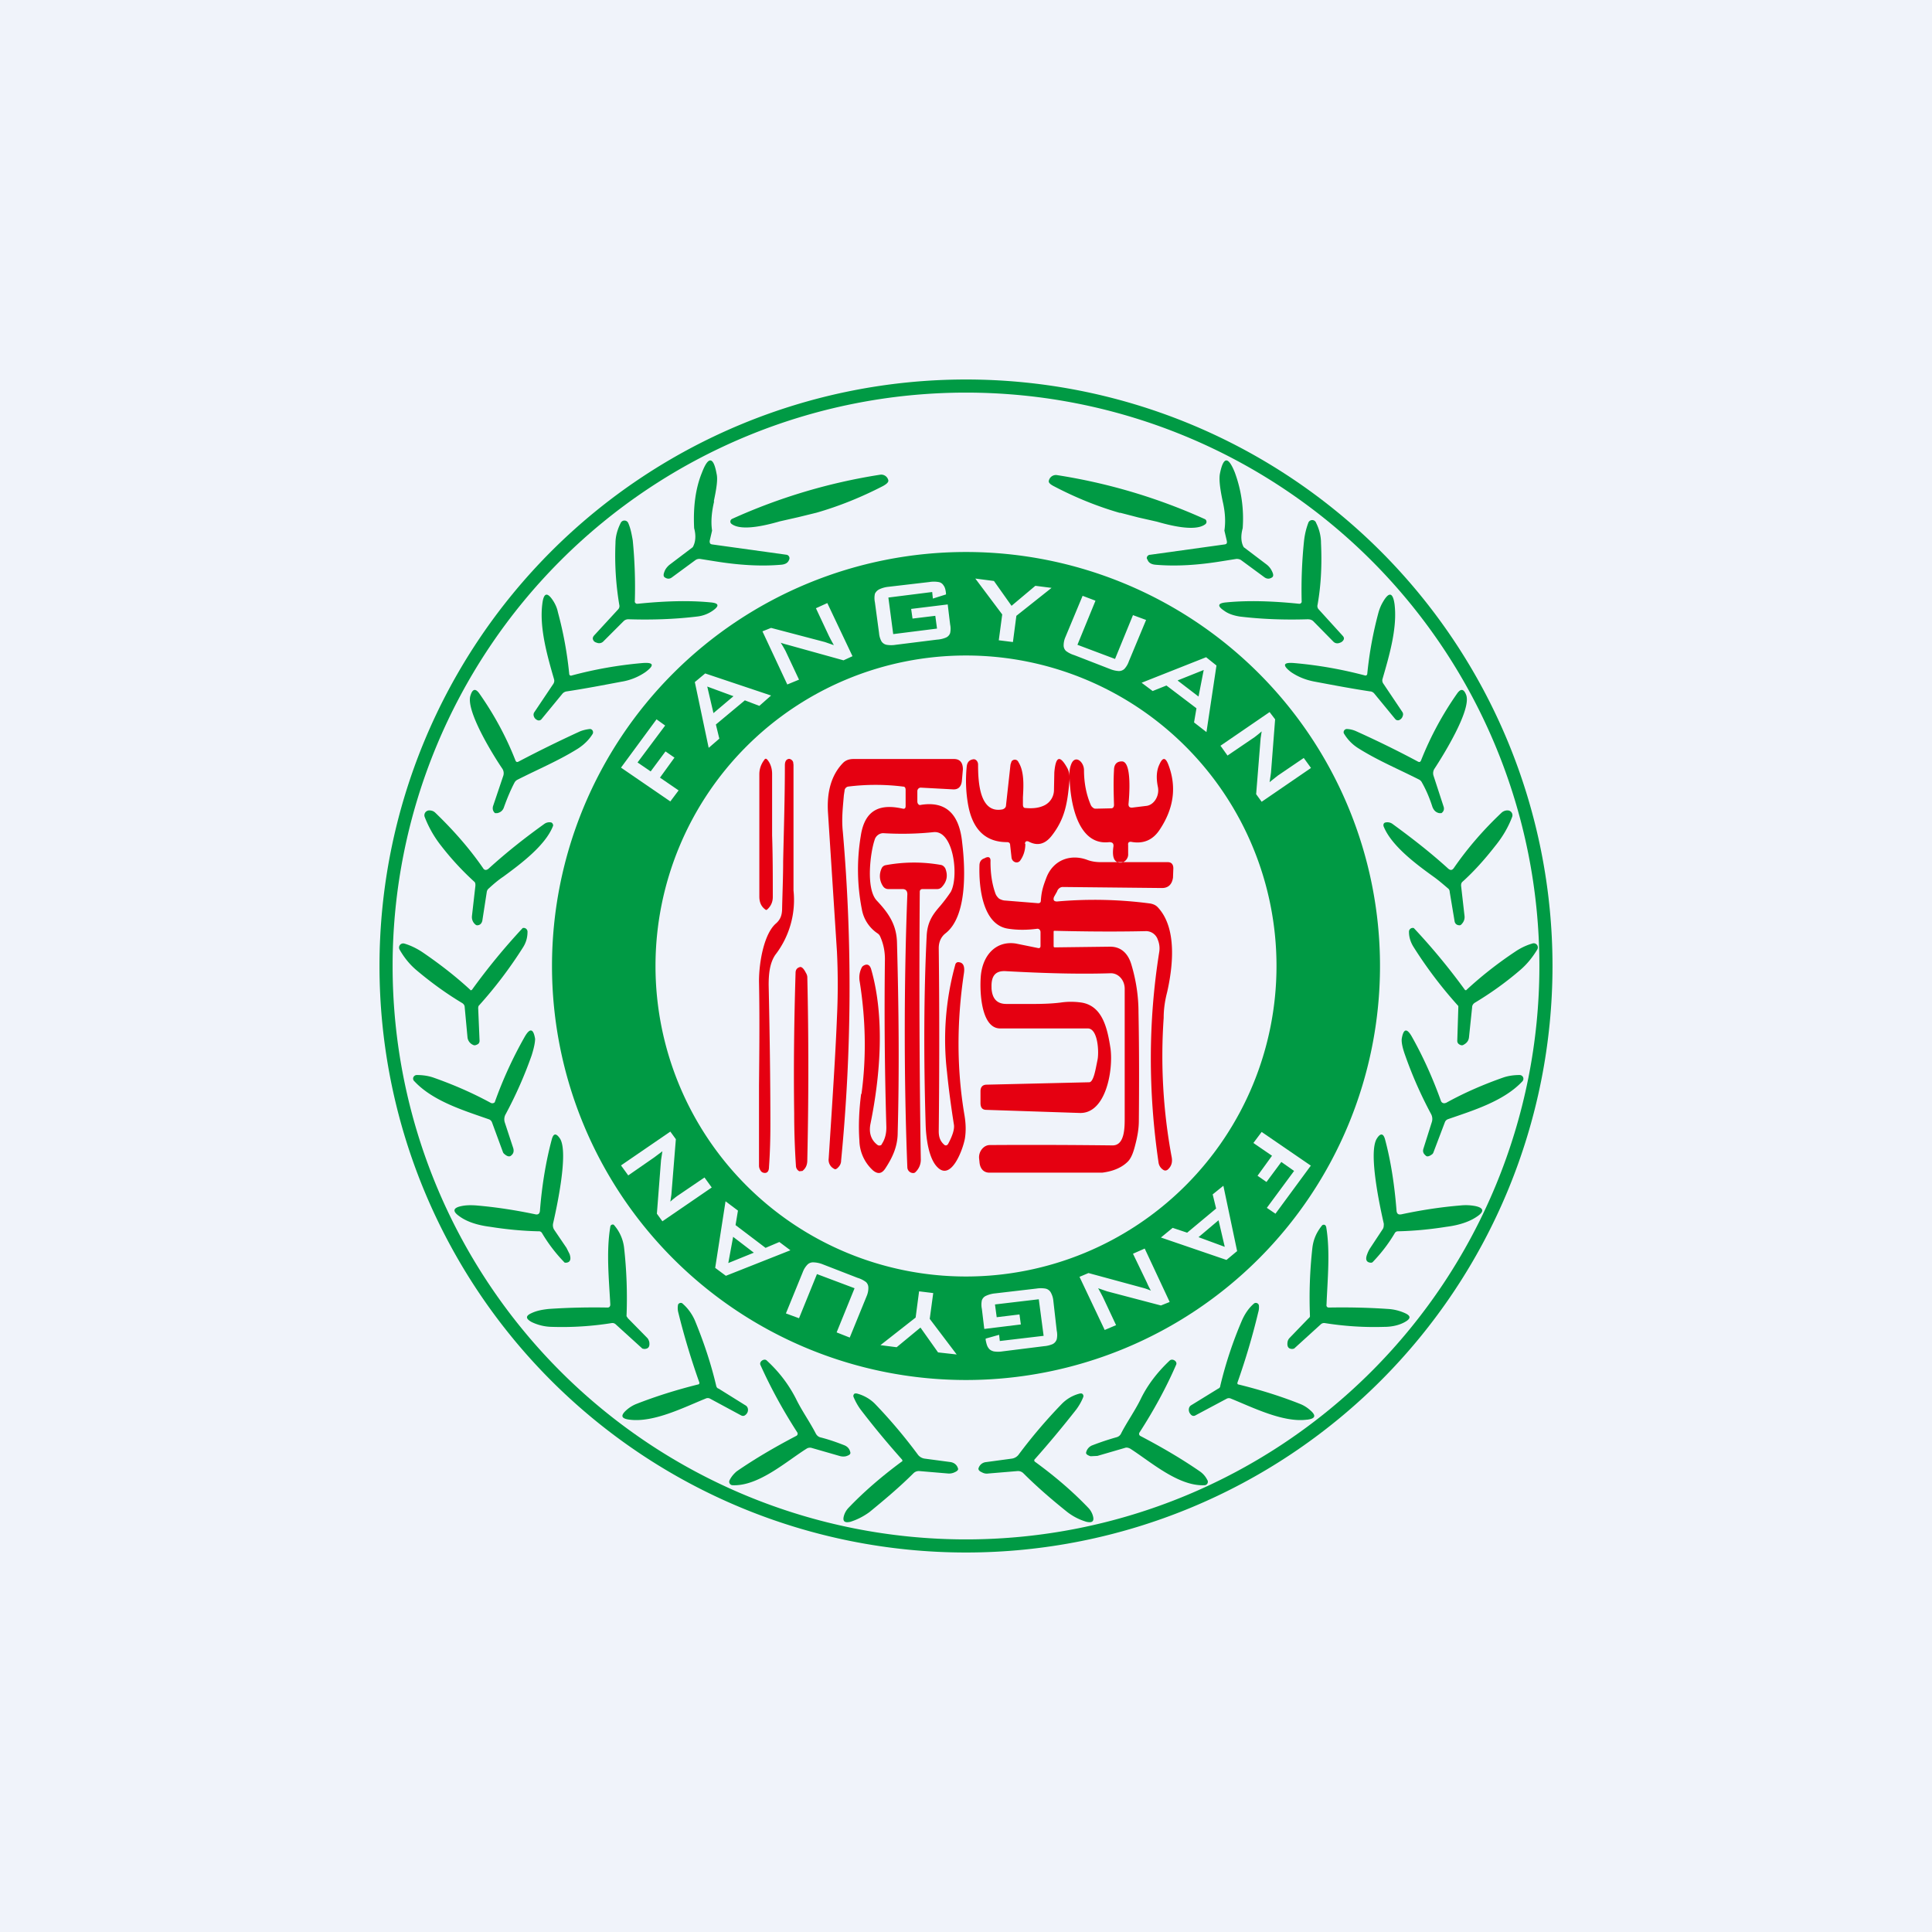
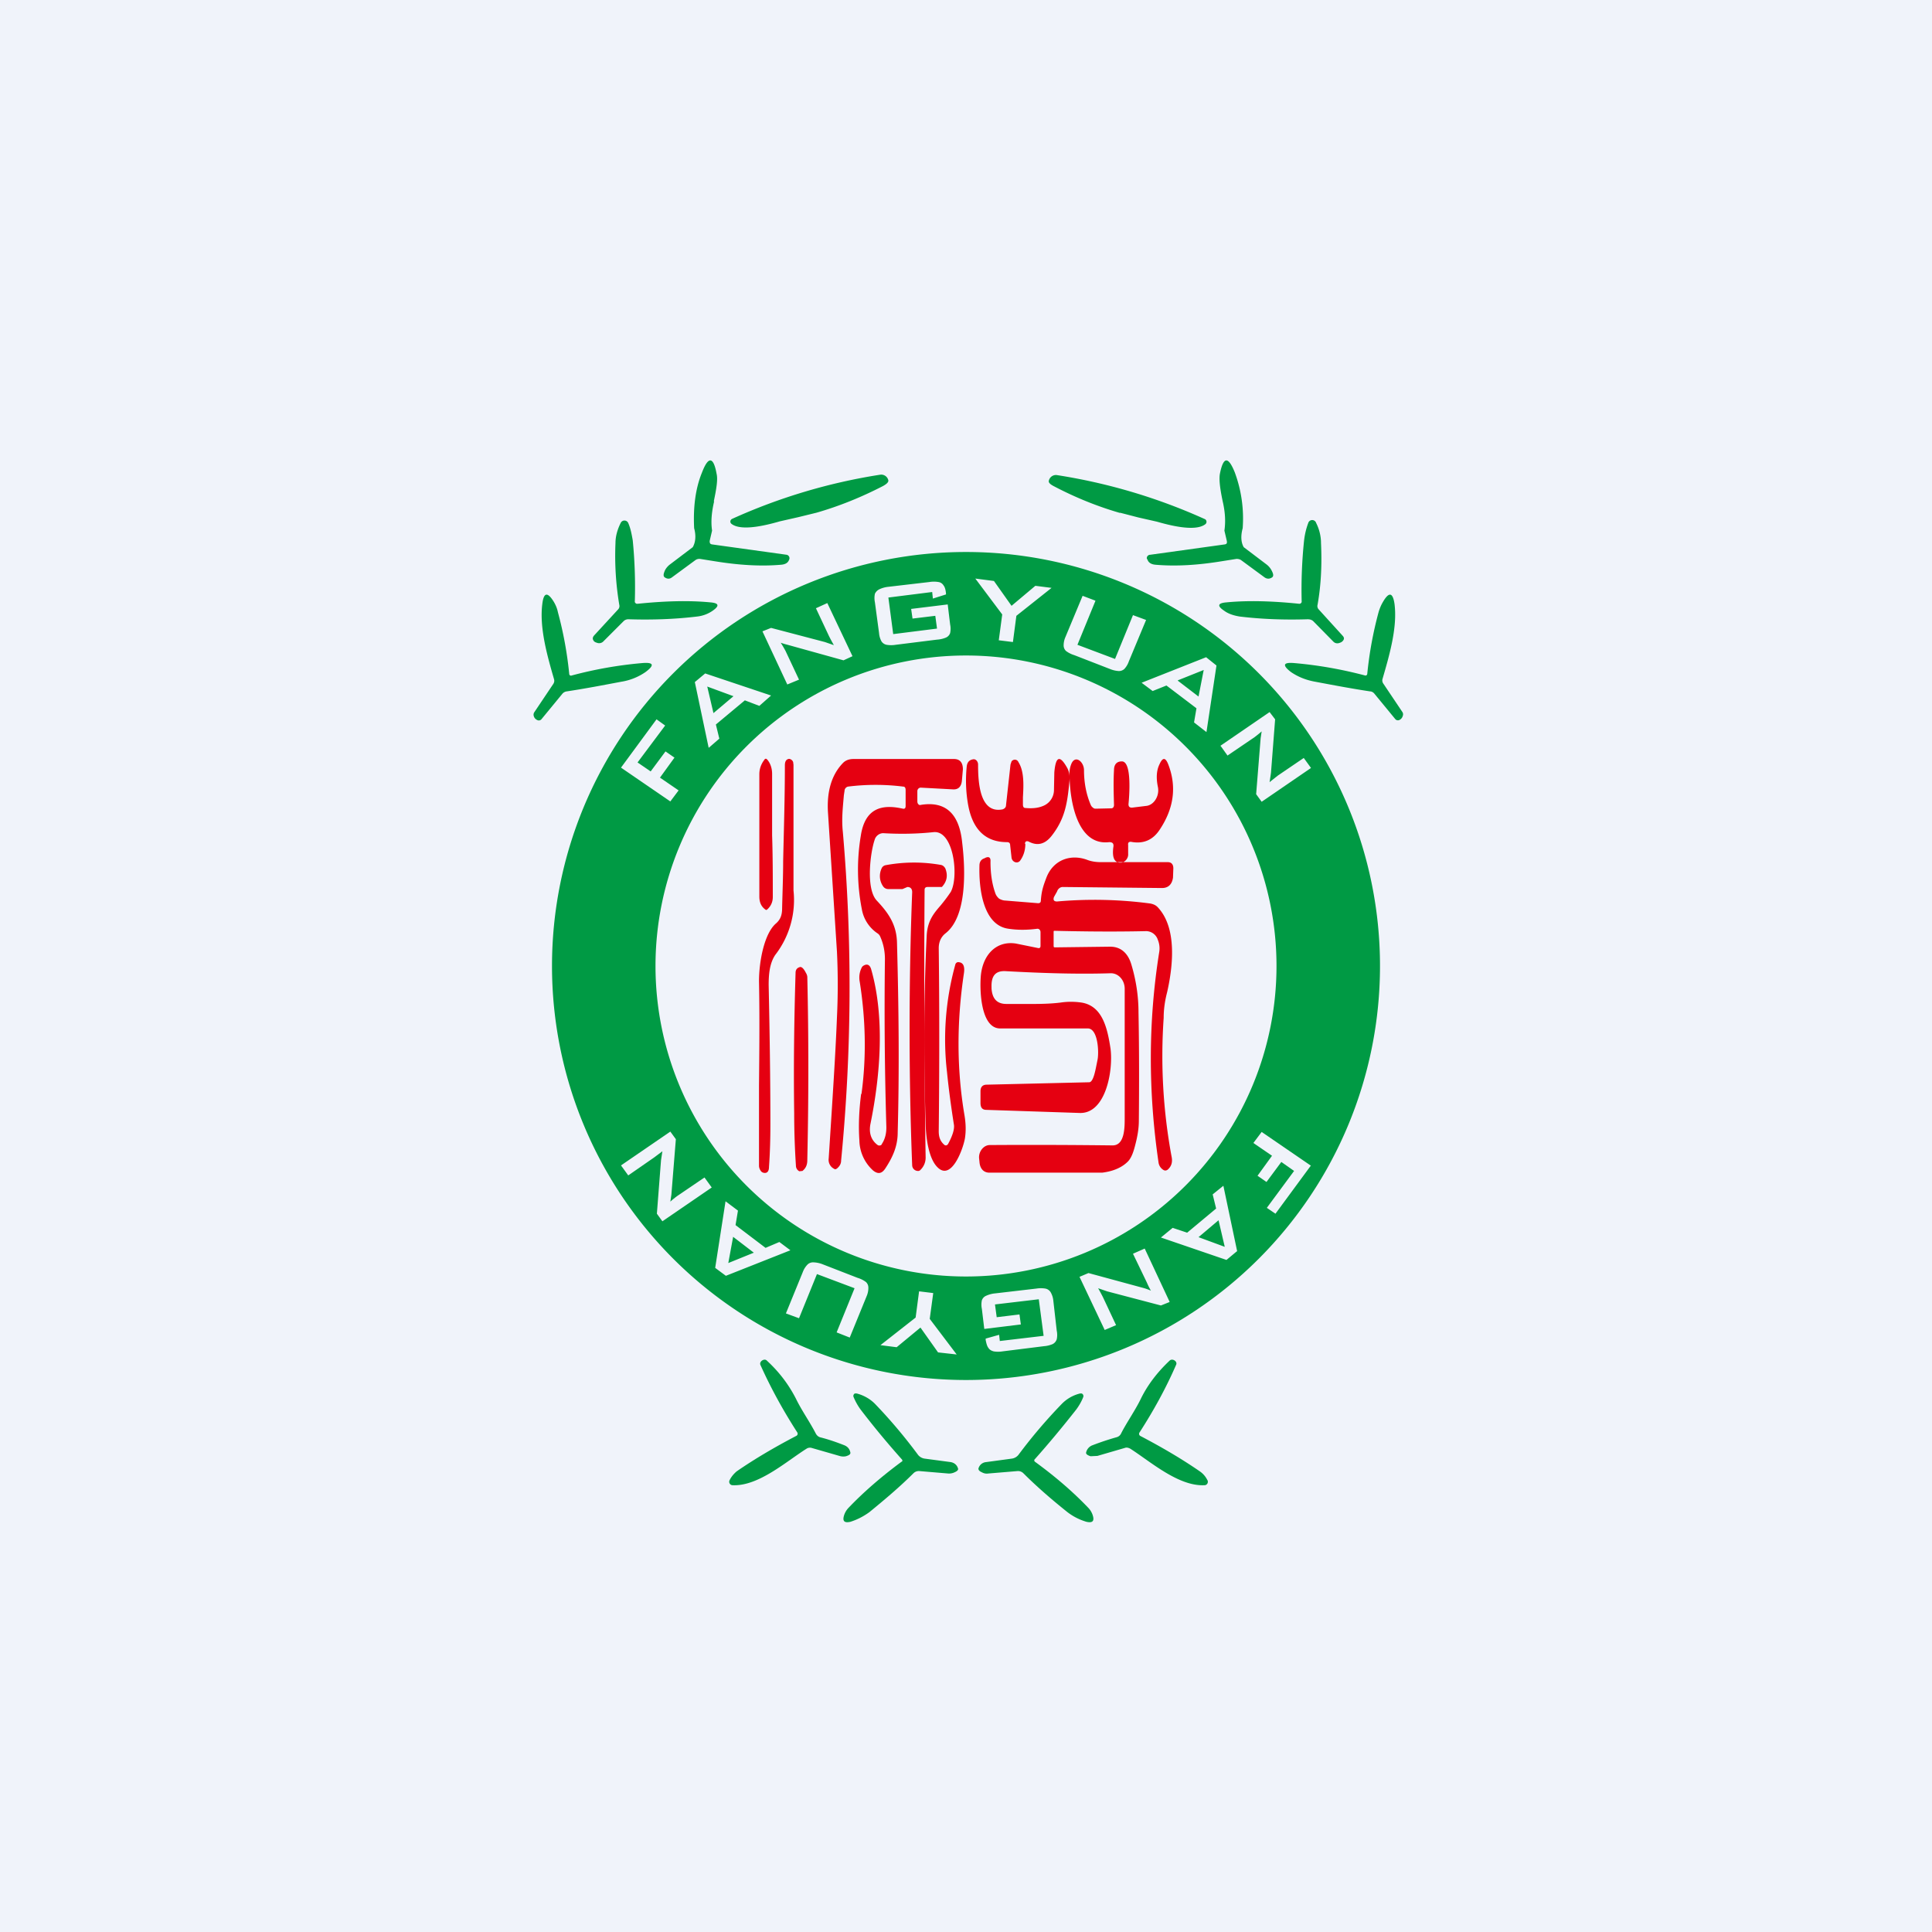
<svg xmlns="http://www.w3.org/2000/svg" width="56" height="56" viewBox="0 0 56 56">
  <path fill="#F0F3FA" d="M0 0h56v56H0z" />
-   <path fill-rule="evenodd" d="M28 45a17 17 0 1 0 0-34 17 17 0 0 0 0 34Zm0-.38a16.62 16.62 0 1 0 0-33.24 16.62 16.62 0 0 0 0 33.24Z" fill="#009A44" />
  <path d="M20.7 14.53c-.07.3-.1.58-.06.85l-.07.3c0 .06.01.09.07.1l2.16.3a.1.1 0 0 1 .07.05.1.1 0 0 1 0 .1c-.03.08-.1.13-.24.14-.59.05-1.22.01-1.9-.1l-.44-.07a.2.2 0 0 0-.14.04l-.68.5c-.07.05-.14.04-.21-.01-.04-.04-.03-.1.02-.21a.52.52 0 0 1 .14-.16l.66-.5c.08-.14.1-.33.04-.55-.03-.62.04-1.16.23-1.62.18-.47.33-.46.42.04.04.16 0 .42-.08.8ZM35.44 14.53c.07.3.09.58.05.85l.07.3c.01.06 0 .09-.06.1l-2.16.3a.1.1 0 0 0-.1.1.1.1 0 0 0 .02.04c.03.09.11.14.24.15.6.05 1.22.01 1.9-.1l.44-.07c.05 0 .1.01.14.04l.68.5c.08.05.15.04.22-.01.04-.04.03-.1-.03-.21a.52.52 0 0 0-.14-.16l-.66-.5c-.08-.14-.09-.33-.03-.55a3.85 3.85 0 0 0-.23-1.62c-.19-.47-.33-.46-.43.04-.03.16 0 .42.08.8Z" fill="#009A44" />
  <path d="m23.67 14.86-.53.13-.53.12c-.35.1-1.1.3-1.4.08-.06-.04-.05-.12.01-.15a16.57 16.57 0 0 1 4.29-1.28.21.21 0 0 1 .24.17c0 .05-.05.1-.16.16-.62.32-1.26.58-1.92.77ZM32.46 14.86 33 15l.53.12c.35.1 1.1.3 1.4.08.06-.04.05-.12 0-.15a16.58 16.58 0 0 0-4.3-1.28.21.21 0 0 0-.23.17c-.01.05.04.1.16.16.61.32 1.25.58 1.91.77ZM18.08 18l-.6.6a.17.17 0 0 1-.18.03.2.2 0 0 1-.08-.04c-.05-.06-.05-.11 0-.17l.7-.76a.14.14 0 0 0 .03-.13 8.6 8.6 0 0 1-.11-1.79c0-.2.06-.4.15-.58a.12.12 0 0 1 .22 0c.07.16.1.33.13.5a13.76 13.76 0 0 1 .06 1.79.09.09 0 0 0 .05.05h.04c.78-.08 1.48-.1 2.1-.04.25.02.27.1.07.24a.97.97 0 0 1-.45.17c-.66.08-1.32.1-1.98.08a.2.2 0 0 0-.15.05ZM38.06 18l.59.6c.05.05.12.06.19.03a.2.2 0 0 0 .07-.04c.06-.06.06-.11 0-.17l-.69-.76a.14.14 0 0 1-.03-.13c.1-.56.13-1.15.1-1.79 0-.2-.05-.4-.14-.58a.12.12 0 0 0-.23 0c-.06.16-.1.33-.12.5a13.74 13.74 0 0 0-.07 1.79.08.08 0 0 1-.05.05h-.03c-.78-.08-1.48-.1-2.1-.04-.25.02-.28.1-.07.24.12.09.27.14.45.17.66.08 1.32.1 1.97.08.06 0 .11.01.16.05Z" fill="#009A44" />
  <path d="M16.5 19.53a.05.05 0 0 0 .07.05c.67-.18 1.35-.3 2.04-.36.34-.03.37.06.1.26a1.7 1.7 0 0 1-.7.28c-.53.1-1.05.2-1.58.28a.2.2 0 0 0-.13.07l-.6.73a.1.1 0 0 1-.13.03.18.18 0 0 1-.1-.12.13.13 0 0 1 .02-.11l.55-.82a.16.16 0 0 0 .02-.13c-.2-.69-.43-1.5-.34-2.19.04-.33.15-.35.33-.06.06.1.1.2.12.3.16.59.27 1.19.33 1.8ZM39.63 19.53a.05.05 0 0 1-.06.05c-.68-.18-1.36-.3-2.05-.36-.33-.03-.36.06-.1.26.19.13.42.23.7.28.53.1 1.06.2 1.59.28.05 0 .1.03.13.07l.6.73a.1.1 0 0 0 .12.03.18.18 0 0 0 .1-.12.12.12 0 0 0-.01-.11l-.55-.82a.16.16 0 0 1-.03-.13c.2-.69.44-1.5.35-2.19-.05-.33-.16-.35-.33-.06-.06.1-.1.2-.13.3-.16.59-.27 1.19-.33 1.8Z" fill="#009A44" />
-   <path d="M15 22.6a.2.2 0 0 0-.09.09c-.11.21-.21.45-.3.7-.03.1-.1.16-.2.18h-.06c-.06-.05-.08-.12-.06-.2l.3-.89a.24.24 0 0 0-.03-.2c-.26-.38-1.08-1.7-.92-2.13.06-.19.15-.2.26-.04.42.6.77 1.24 1.04 1.93.02.05.05.06.1.03.57-.3 1.16-.59 1.77-.87.1-.04.2-.06.29-.07.07 0 .11.08.08.14-.11.18-.26.32-.43.43-.56.35-1.16.6-1.75.9ZM41.14 22.6a.2.2 0 0 1 .08.09c.12.21.22.45.3.7.04.1.1.16.2.18h.06c.07-.05.09-.12.06-.2l-.29-.89a.24.24 0 0 1 .03-.2c.25-.38 1.07-1.7.92-2.13-.07-.19-.16-.2-.27-.04a9.4 9.4 0 0 0-1.04 1.93c-.02.05-.05.06-.1.03-.56-.3-1.15-.59-1.77-.87a.74.74 0 0 0-.28-.07c-.07 0-.12.08-.08.14.11.18.25.32.43.43.56.35 1.16.6 1.75.9ZM14.59 25.41c-.15.1-.29.22-.42.34a.16.16 0 0 0-.06.1l-.13.84c-.02.08-.07.13-.15.13-.03 0-.05-.02-.08-.05a.28.28 0 0 1-.07-.22l.1-.88c0-.05 0-.09-.04-.12a8.18 8.18 0 0 1-.95-1.03 3.21 3.21 0 0 1-.48-.84.14.14 0 0 1 .06-.17.14.14 0 0 1 .07-.02c.07 0 .13.02.18.07.54.52 1 1.05 1.38 1.6.04.07.1.07.16.02.55-.5 1.09-.92 1.62-1.3a.25.25 0 0 1 .2-.04.08.08 0 0 1 .04.04.07.07 0 0 1 .01.06c-.22.57-.95 1.11-1.44 1.47ZM41.55 25.41c.14.1.28.22.42.34.03.02.05.06.05.1l.14.84c.01.08.06.13.15.13.02 0 .05-.02.07-.05a.28.28 0 0 0 .07-.22l-.1-.88c0-.05.01-.09.05-.12.31-.28.62-.62.94-1.03.22-.27.38-.55.49-.84a.14.14 0 0 0-.13-.19.25.25 0 0 0-.18.07c-.55.52-1 1.05-1.38 1.6-.05.07-.1.07-.16.02-.55-.5-1.1-.92-1.62-1.3a.25.25 0 0 0-.2-.04.07.07 0 0 0-.06.07v.03c.22.57.95 1.11 1.45 1.47ZM13.63 28.7h.02a.03.03 0 0 0 .03-.01 18.62 18.62 0 0 1 1.47-1.79.11.11 0 0 1 .14.11c0 .16-.04.31-.13.45a12.5 12.5 0 0 1-1.29 1.7l-.01.05.04.95a.12.12 0 0 1-.04.1c-.05.03-.1.05-.14.03a.27.27 0 0 1-.17-.23l-.08-.86c0-.06-.03-.1-.08-.13-.45-.27-.88-.58-1.32-.95-.2-.17-.36-.37-.49-.6a.12.12 0 0 1 .14-.17c.17.05.34.13.51.24.53.36 1 .73 1.4 1.1ZM42.5 28.7h-.03l-.01-.01a18.6 18.6 0 0 0-1.48-1.79.11.11 0 0 0-.14.11c0 .16.05.31.14.45a12.5 12.5 0 0 0 1.29 1.7v.05l-.03.95a.12.12 0 0 0 .04.1c.04.03.09.05.13.03.1-.05.16-.12.17-.23l.09-.86c0-.06.03-.1.07-.13.45-.27.89-.58 1.32-.95.2-.17.36-.37.5-.6a.12.12 0 0 0-.15-.17c-.17.05-.34.13-.5.24-.54.36-1 .73-1.4 1.1ZM14.23 31.97a.1.1 0 0 0 .11-.02 11.97 11.97 0 0 1 .87-1.9c.15-.26.25-.24.3.06 0 .1-.03.26-.1.48-.2.57-.45 1.14-.75 1.7a.3.3 0 0 0-.03.24l.25.76c.02.09 0 .15-.06.2-.05.05-.12.03-.2-.04a.13.13 0 0 1-.04-.05l-.32-.87a.15.15 0 0 0-.1-.09c-.71-.25-1.61-.52-2.15-1.1a.1.1 0 0 1-.03-.11.11.11 0 0 1 .1-.07c.16 0 .32.02.47.07.57.2 1.13.44 1.68.74ZM41.9 31.97a.1.1 0 0 1-.13-.05c-.24-.67-.52-1.29-.84-1.86-.15-.27-.25-.25-.3.05-.01.1.02.26.1.48.2.57.45 1.14.75 1.7a.3.3 0 0 1 .02.24l-.24.76c-.03.09 0 .15.06.2.04.05.11.03.2-.04a.13.13 0 0 0 .03-.05l.33-.87a.15.15 0 0 1 .09-.09c.72-.25 1.62-.52 2.16-1.1a.11.11 0 0 0 .02-.11.11.11 0 0 0-.1-.07c-.16 0-.32.02-.47.07-.57.2-1.13.44-1.67.74ZM15.53 35.2c.07.01.11-.02.12-.1.06-.77.18-1.46.34-2.06.05-.2.13-.2.24-.04.26.4-.1 2.03-.2 2.47-.01.06 0 .12.03.17l.36.53.09.18c.05.15.02.24-.1.25-.03 0-.05 0-.06-.02a4.5 4.5 0 0 1-.64-.84.1.1 0 0 0-.1-.05c-.43-.01-.9-.05-1.4-.13-.4-.05-.7-.16-.9-.31-.2-.14-.18-.24.06-.29.14-.03.28-.03.43-.02.59.05 1.16.14 1.73.26ZM40.6 35.2c-.07.01-.11-.02-.12-.1-.06-.77-.17-1.46-.33-2.06-.05-.2-.14-.2-.24-.04-.26.4.1 2.03.2 2.47 0 .06 0 .12-.04.17l-.35.53a.82.82 0 0 0-.09.18c-.06.15-.03.24.1.25.02 0 .04 0 .06-.02.22-.23.44-.5.64-.84a.1.1 0 0 1 .09-.05c.43-.01.9-.05 1.4-.13.4-.05.7-.16.91-.31.2-.14.17-.24-.06-.29a1.45 1.45 0 0 0-.43-.02c-.6.05-1.17.14-1.73.26ZM17.69 37.81c-.04-.74-.12-1.54 0-2.25a.07.07 0 0 1 .1-.06 1.21 1.21 0 0 1 .3.67 13.1 13.1 0 0 1 .07 1.98l.04.06.56.57c.03.03.05.08.06.12.02.14-.03.2-.15.2l-.05-.01-.77-.7a.14.14 0 0 0-.12-.04 9.1 9.1 0 0 1-1.72.11 1.4 1.4 0 0 1-.6-.14c-.18-.1-.18-.18 0-.26.15-.07.31-.1.5-.12.59-.04 1.16-.05 1.7-.04.05 0 .08-.03.08-.09ZM38.45 37.81c.03-.74.11-1.54-.01-2.25l-.02-.04a.07.07 0 0 0-.1 0c-.16.2-.25.4-.28.65a13.09 13.09 0 0 0-.07 1.98c0 .02-.02.05-.04.06l-.55.57a.22.22 0 0 0-.06.12c-.02.14.03.2.14.2l.05-.01.77-.7a.14.14 0 0 1 .12-.04 9.1 9.1 0 0 0 1.72.11c.23 0 .44-.05.6-.14.18-.1.18-.18 0-.26a1.4 1.4 0 0 0-.5-.12c-.59-.04-1.15-.05-1.7-.04-.05 0-.08-.03-.07-.09ZM18.25 41.15c-.25-.03-.27-.12-.09-.28a.98.98 0 0 1 .27-.17c.56-.22 1.16-.41 1.8-.57.03 0 .05-.03.04-.06a21.3 21.3 0 0 1-.61-2.03.5.5 0 0 1-.01-.2c0-.07.1-.1.14-.05.15.13.27.3.35.48.26.63.47 1.26.62 1.9.01.04.03.07.07.08l.77.48c.1.05.1.18.04.25-.05.06-.1.08-.17.04l-.89-.48a.14.14 0 0 0-.13 0c-.62.25-1.5.7-2.2.61ZM37.89 41.15c.24-.03.27-.12.08-.28a.97.97 0 0 0-.27-.17c-.55-.22-1.15-.41-1.8-.57-.03 0-.04-.03-.03-.06.24-.68.44-1.36.6-2.03a.5.5 0 0 0 .02-.2c-.01-.07-.1-.1-.15-.05-.15.13-.26.3-.34.48a11.7 11.7 0 0 0-.63 1.9c0 .04-.03.07-.06.08l-.78.48c-.09.05-.09.18-.03.25.04.06.1.08.16.04l.9-.48a.14.14 0 0 1 .12 0c.62.25 1.51.7 2.2.61Z" fill="#009A44" />
  <path d="M21.24 43.05a.1.1 0 0 1-.09-.15c.05-.1.12-.18.2-.25.52-.36 1.1-.7 1.73-1.03a.07.07 0 0 0 .03-.1c-.4-.62-.76-1.27-1.07-1.96-.04-.1.12-.2.19-.12.37.34.64.71.84 1.1.17.35.4.67.57 1 .03.06.07.1.13.12.24.06.47.14.7.23.1.04.16.11.18.22 0 .04-.03.07-.13.1a.37.37 0 0 1-.19-.01l-.8-.23a.18.18 0 0 0-.15.02c-.59.37-1.39 1.09-2.14 1.06ZM34.9 43.05a.1.1 0 0 0 .09-.16.65.65 0 0 0-.21-.24c-.52-.36-1.1-.7-1.73-1.03a.07.07 0 0 1-.02-.1c.4-.62.76-1.27 1.06-1.96.05-.1-.11-.2-.19-.12-.36.34-.64.71-.83 1.1-.17.35-.4.67-.57 1a.2.2 0 0 1-.14.12 7.8 7.8 0 0 0-.69.23.29.29 0 0 0-.19.22c0 .04.04.07.13.1l.2-.01.79-.23c.05-.02.1-.01.16.02.58.37 1.39 1.09 2.14 1.06Z" fill="#009A44" />
  <path d="m26.13 42.37.02-.01a.05.05 0 0 0-.01-.06c-.41-.46-.81-.94-1.2-1.45a1.78 1.78 0 0 1-.2-.36.08.08 0 0 1 .04-.1h.05c.2.05.4.16.55.32a15 15 0 0 1 1.23 1.46.3.3 0 0 0 .2.11l.75.1c.1.02.18.08.21.19.01.03-.02.07-.09.1a.37.37 0 0 1-.2.04l-.83-.07a.22.22 0 0 0-.17.06c-.4.4-.84.77-1.28 1.13-.18.13-.36.22-.55.28-.18.04-.24-.02-.18-.2a.56.56 0 0 1 .13-.21c.44-.46.95-.9 1.53-1.33ZM30 42.37a.05.05 0 0 1-.02-.03.05.05 0 0 1 .02-.05c.4-.45.8-.93 1.2-1.44.08-.11.15-.23.2-.36a.08.08 0 0 0-.05-.1h-.04c-.21.05-.4.16-.55.32a15 15 0 0 0-1.24 1.46.3.3 0 0 1-.2.11l-.74.1a.25.25 0 0 0-.22.19c0 .03.02.07.09.1.07.04.13.05.2.04l.84-.07a.22.22 0 0 1 .17.06c.4.4.83.77 1.28 1.13.17.13.35.22.55.28.18.04.24-.02.18-.2a.56.56 0 0 0-.13-.21c-.44-.46-.95-.9-1.54-1.33Z" fill="#009A44" />
-   <path d="M26.16 25.77h-.41a.18.18 0 0 1-.16-.09.52.52 0 0 1-.04-.5.16.16 0 0 1 .11-.1 4.47 4.47 0 0 1 1.61-.01c.06.01.1.05.13.1.08.2.05.38-.1.54a.18.18 0 0 1-.14.06h-.42c-.05 0-.08.03-.08.08-.02 2.54-.01 5.31.03 7.76 0 .14-.05.26-.15.36a.1.1 0 0 1-.05.03.17.17 0 0 1-.19-.16c-.1-2.52-.1-5.35 0-7.92 0-.1-.05-.15-.14-.15Z" fill="#E50011" />
+   <path d="M26.16 25.77h-.41a.18.18 0 0 1-.16-.09.52.52 0 0 1-.04-.5.16.16 0 0 1 .11-.1 4.47 4.47 0 0 1 1.61-.01c.06.01.1.05.13.1.08.2.05.38-.1.54h-.42c-.05 0-.08.03-.08.08-.02 2.54-.01 5.31.03 7.76 0 .14-.05.26-.15.36a.1.1 0 0 1-.05.03.17.17 0 0 1-.19-.16c-.1-2.52-.1-5.35 0-7.92 0-.1-.05-.15-.14-.15Z" fill="#E50011" />
  <path d="M22.7 24.96c0 .46-.02.92-.03 1.37 0 .21-.06.33-.17.43-.35.29-.5 1.12-.5 1.68.02 1.01.01 2.02 0 3.03v2.32c0 .05.02.1.04.13.02.04.05.06.08.07.1.03.17-.02.17-.17.03-.42.04-.83.04-1.24 0-1.28-.02-2.62-.05-4.03 0-.32.03-.63.19-.87a2.6 2.6 0 0 0 .53-1.87V22.17l-.01-.08a.15.15 0 0 0-.04-.06c-.04-.03-.07-.04-.1-.03-.07.02-.1.08-.1.19 0 .94-.03 1.86-.05 2.77Zm7.02-.5c0 .18-.05.34-.14.47-.07.12-.24.07-.26-.07l-.04-.36c0-.06-.03-.09-.09-.09-.62 0-1-.36-1.13-1.09a4 4 0 0 1-.04-1.09c.01-.13.07-.2.18-.22.08-.02.15.06.15.15 0 .53.05 1.43.71 1.3.06-.02.1-.06.1-.12l.13-1.18.03-.09c.05-.07.16-.07.2.02.17.27.15.67.13 1.02v.21c0 .06.02.1.07.1.22.02.4 0 .56-.08a.5.5 0 0 0 .27-.45l.01-.5c.04-.47.16-.52.38-.12.05.1.07.2.06.35-.06.64-.12 1.1-.52 1.61-.19.24-.41.3-.67.16-.06-.02-.1 0-.1.07Zm-4.75 7.25c.14-1.02.13-2.11-.05-3.25a.64.64 0 0 1 .06-.42.13.13 0 0 1 .05-.05c.1-.06.18-.03.22.1.4 1.39.27 3.07-.02 4.49-.05.26.02.47.21.61.02.01.04.02.07.01.02 0 .04-.01.05-.04.1-.15.14-.33.13-.54a115.4 115.4 0 0 1-.04-4.82c0-.22-.04-.44-.14-.66a.2.2 0 0 0-.08-.09 1.06 1.06 0 0 1-.45-.7 5.95 5.95 0 0 1-.03-2.12c.12-.8.6-.93 1.22-.79.05.01.08-.01.08-.08v-.46c0-.06-.02-.1-.07-.1a6.43 6.43 0 0 0-1.6 0c-.05.01-.1.06-.1.12l-.02.13c-.03.36-.07.69-.03 1.06a51.9 51.9 0 0 1-.05 9.53c0 .1-.05.17-.12.23-.03.02-.06.03-.08.01a.29.29 0 0 1-.16-.3c.11-1.7.2-3.07.24-4.1.03-.62.03-1.27 0-1.89L24 23.56c-.04-.61.1-1.09.42-1.43.09-.1.2-.13.33-.13h2.9c.17 0 .26.1.26.3l-.03.34c-.02.17-.11.25-.26.24l-.93-.05c-.06 0-.1.05-.1.1v.3c0 .07.05.12.1.1.74-.12 1.12.28 1.2 1.1.1.83.13 2.14-.48 2.62-.13.1-.2.25-.2.43.02 1.69.02 3.46 0 5.31 0 .18.05.3.17.4.04.02.07.01.1-.03.13-.24.19-.43.17-.56-.08-.51-.15-1.02-.2-1.52a8.13 8.13 0 0 1 .24-3.12c.01-.05.06-.08.1-.07.13.01.18.12.15.32-.21 1.4-.21 2.76.01 4.08.05.28.05.5.02.7-.05.3-.39 1.26-.8.84-.26-.26-.33-.87-.34-1.25-.06-2.01-.05-3.83.03-5.45.02-.43.2-.65.4-.88.1-.12.2-.25.3-.4.24-.45.08-1.79-.5-1.73-.47.05-.96.06-1.46.03-.11 0-.22.08-.25.2-.12.35-.26 1.4.06 1.75.33.35.58.69.59 1.23.05 1.87.07 3.66.02 5.5 0 .4-.15.72-.36 1.04-.1.15-.21.17-.35.06a1.2 1.2 0 0 1-.4-.87c-.03-.43-.01-.88.05-1.35Zm7.73-6.96v-.25c-.01-.08.02-.1.08-.1.36.07.64-.05.84-.36.41-.62.49-1.25.24-1.89-.08-.2-.16-.2-.25 0-.09.18-.1.4-.05.65.06.26-.11.54-.34.56l-.41.05c-.07 0-.1-.03-.1-.1.02-.2.11-1.26-.2-1.24-.14 0-.22.09-.22.25-.02.33-.01.67 0 1.01 0 .06-.03.1-.08.1l-.44.01c-.03 0-.06 0-.09-.03a.18.18 0 0 1-.06-.07c-.13-.3-.2-.64-.2-1.03-.01-.24-.26-.44-.37-.16a.72.72 0 0 0-.05.25c0 .86.24 2.12 1.15 2.01.1 0 .14.04.12.15-.04.32.04.47.25.44.1-.02.19-.13.18-.25ZM22.4 26c0 .15-.06.27-.16.36-.02.02-.04.02-.06 0-.11-.08-.17-.2-.17-.37v-3.55c0-.15.05-.29.14-.41.03-.05.06-.05.1 0 .08.1.13.24.13.4v1.78c.02.6.02 1.2.02 1.8Zm8.17.98c-.02 0-.03 0-.03.03v.41c0 .03.01.04.04.04l1.6-.02c.3 0 .52.18.62.54.13.44.2.9.2 1.36.02 1.04.02 2.1.01 3.15 0 .22-.04.45-.1.68-.04.16-.1.38-.22.5-.17.17-.42.28-.74.32h-3.29c-.17-.01-.26-.14-.27-.32l-.01-.09c-.02-.2.13-.39.31-.39 1.47-.01 2.65 0 3.55.01.36.01.36-.51.36-.8V28.66c0-.25-.18-.45-.4-.45-.93.03-1.94 0-3.04-.06-.3-.02-.43.13-.42.46v.04c.02.3.16.45.43.45h.35c.4 0 .82.01 1.22-.04.2-.03.4-.03.61 0 .61.1.75.75.84 1.34.08.64-.14 1.88-.89 1.86l-2.71-.09c-.12 0-.17-.07-.17-.2v-.34c0-.12.06-.19.18-.19l2.97-.07c.12 0 .18-.34.22-.54l.02-.1c.05-.21.02-.92-.28-.92h-2.54c-.55 0-.6-1.06-.56-1.53.06-.62.46-1.02 1.02-.93l.64.13c.04.01.07-.01.07-.06v-.4c0-.06-.04-.1-.09-.1-.3.04-.58.04-.84 0-.73-.1-.86-1.15-.84-1.83 0-.11.05-.18.14-.21l.04-.02c.1-.04.15 0 .14.12 0 .32.04.63.14.91.02.06.05.1.1.15.04.03.1.05.15.06l.99.08c.05 0 .08-.02.08-.08.02-.28.07-.42.16-.66.2-.52.71-.7 1.2-.51.11.04.24.06.38.06h1.94c.1 0 .16.06.16.18l-.01.27c-.03.2-.14.3-.32.3l-2.88-.03c-.07 0-.14.06-.16.13l-.09.16c-.03.09 0 .13.09.13.9-.08 1.82-.06 2.71.06.09.02.16.05.22.12.55.6.43 1.7.26 2.45-.06.23-.1.48-.1.74a16 16 0 0 0 .23 4.03c.03.15 0 .27-.11.37-.04.03-.08.04-.13.01a.3.3 0 0 1-.14-.22c-.3-2.05-.3-4.08.02-6.09a.65.65 0 0 0-.04-.36.36.36 0 0 0-.37-.25c-.91.02-1.79.01-2.62-.01Zm-7.51 1.22c-.04 1.3-.06 2.66-.04 4.07 0 .55.02 1.05.05 1.51 0 .08.04.14.1.17l.09-.01c.1-.08.14-.18.14-.31.04-1.8.04-3.58 0-5.32a.27.27 0 0 0-.04-.11c-.06-.12-.12-.18-.17-.17-.08.02-.13.07-.13.17Z" fill="#E50011" />
  <path fill-rule="evenodd" d="M28 40a12 12 0 1 0 0-24 12 12 0 0 0 0 24Zm0-3a9 9 0 1 0 0-18 9 9 0 0 0 0 18Zm-8.57-13.77L18 22.25l1.03-1.4.25.18-.8 1.07.38.26.43-.58.26.18-.42.58.54.37-.24.32Zm1.11-1.56-.4-1.9.3-.25 1.91.64-.34.3-.42-.16-.84.7.1.41-.3.26Zm.14-1 .58-.49-.76-.28.18.77Zm2.14-.83-.72-1.54.25-.1 1.56.41.26.09a6.35 6.35 0 0 1-.14-.26l-.38-.81.33-.15.73 1.54-.26.12-1.62-.45a2.05 2.05 0 0 1-.2-.06 3.49 3.49 0 0 1 .14.24l.39.83-.34.14Zm4.2-2.68-1.27.16.14 1.06 1.27-.16-.05-.37-.66.08-.04-.28 1.06-.13.07.58a.6.6 0 0 1 0 .25.22.22 0 0 1-.12.13.8.8 0 0 1-.26.06l-1.2.15a.81.81 0 0 1-.26 0 .23.23 0 0 1-.15-.1.6.6 0 0 1-.07-.24l-.12-.89a.6.6 0 0 1 0-.25c.03-.06.07-.1.13-.13a.8.8 0 0 1 .25-.07l1.2-.14a.8.8 0 0 1 .26 0c.07.01.12.05.15.1.04.05.06.13.07.23v.03l-.38.12-.02-.19Zm1.93 1.4.1-.75-.78-1.04.54.07.51.72.69-.58.47.06-1.02.81-.1.76-.4-.05Zm2.8-1.14-.52 1.27 1.09.41.52-1.27.38.14-.5 1.2a.62.62 0 0 1-.13.22.23.23 0 0 1-.17.06.8.8 0 0 1-.25-.06l-1.03-.4a.78.78 0 0 1-.24-.12.22.22 0 0 1-.07-.16.6.6 0 0 1 .05-.24l.5-1.2.37.14Zm1.34 2.37 1.87-.74.3.24-.29 1.93-.36-.28.07-.41-.87-.66-.4.16-.32-.24Zm1.05-.06.6.46.15-.77-.75.3Zm1.23 1.89 1.43-.98.16.21-.12 1.55-.04.27.24-.19.75-.51.21.29-1.43.98-.16-.22.13-1.62.03-.2a3.62 3.62 0 0 1-.21.17l-.78.53-.2-.28ZM38 33.79l-1.43-.98-.24.32.54.37-.42.58.26.18.43-.58.37.26-.79 1.07.25.17 1.03-1.4Zm-2.14 2.48-.4-1.9-.31.25.1.41-.84.7-.42-.14-.34.28 1.9.65.3-.25Zm-1.12-.41.58-.49.18.77-.76-.28Zm-.84 1.87-.72-1.54-.34.15.4.83a2.1 2.1 0 0 0 .12.24 2.05 2.05 0 0 0-.19-.07l-1.62-.44-.26.11.73 1.54.33-.14-.38-.81a6.22 6.22 0 0 0-.14-.26l.26.09 1.56.41.25-.1Zm-3.65.99-1.27.15-.02-.18-.39.11v.04c.02.1.04.18.08.23.03.05.08.08.15.1a.8.8 0 0 0 .26 0l1.2-.15a.8.8 0 0 0 .25-.06c.06-.03.1-.08.12-.14a.6.6 0 0 0 0-.25l-.1-.88a.6.6 0 0 0-.08-.24.23.23 0 0 0-.15-.1.81.81 0 0 0-.26 0l-1.2.14a.8.8 0 0 0-.26.07.22.22 0 0 0-.12.13.6.6 0 0 0 0 .25l.07.58 1.06-.13-.04-.29-.66.08-.05-.37 1.27-.15.14 1.06Zm-3.3-.5.1-.74-.41-.05-.1.76-1.02.8.47.06.69-.57.51.72.54.06-.78-1.03Zm-2.18-.88-.52 1.28.38.15.49-1.2a.6.6 0 0 0 .05-.25.22.22 0 0 0-.07-.16.77.77 0 0 0-.24-.12l-1.03-.4a.8.8 0 0 0-.25-.05.23.23 0 0 0-.17.06.62.62 0 0 0-.14.22l-.49 1.2.38.14.52-1.28 1.09.41Zm-3.73-.36 1.87-.74-.32-.24-.4.17-.87-.66.07-.42-.36-.27-.3 1.93.31.23Zm.21-1.13.6.46-.74.3.14-.76Zm-2.05-.45 1.43-.98-.21-.29-.78.53a2.23 2.23 0 0 0-.21.17l.03-.2.13-1.61-.16-.22-1.43.98.21.29.75-.52.24-.18-.04.26-.12 1.55.16.22Z" fill="#009A44" />
</svg>